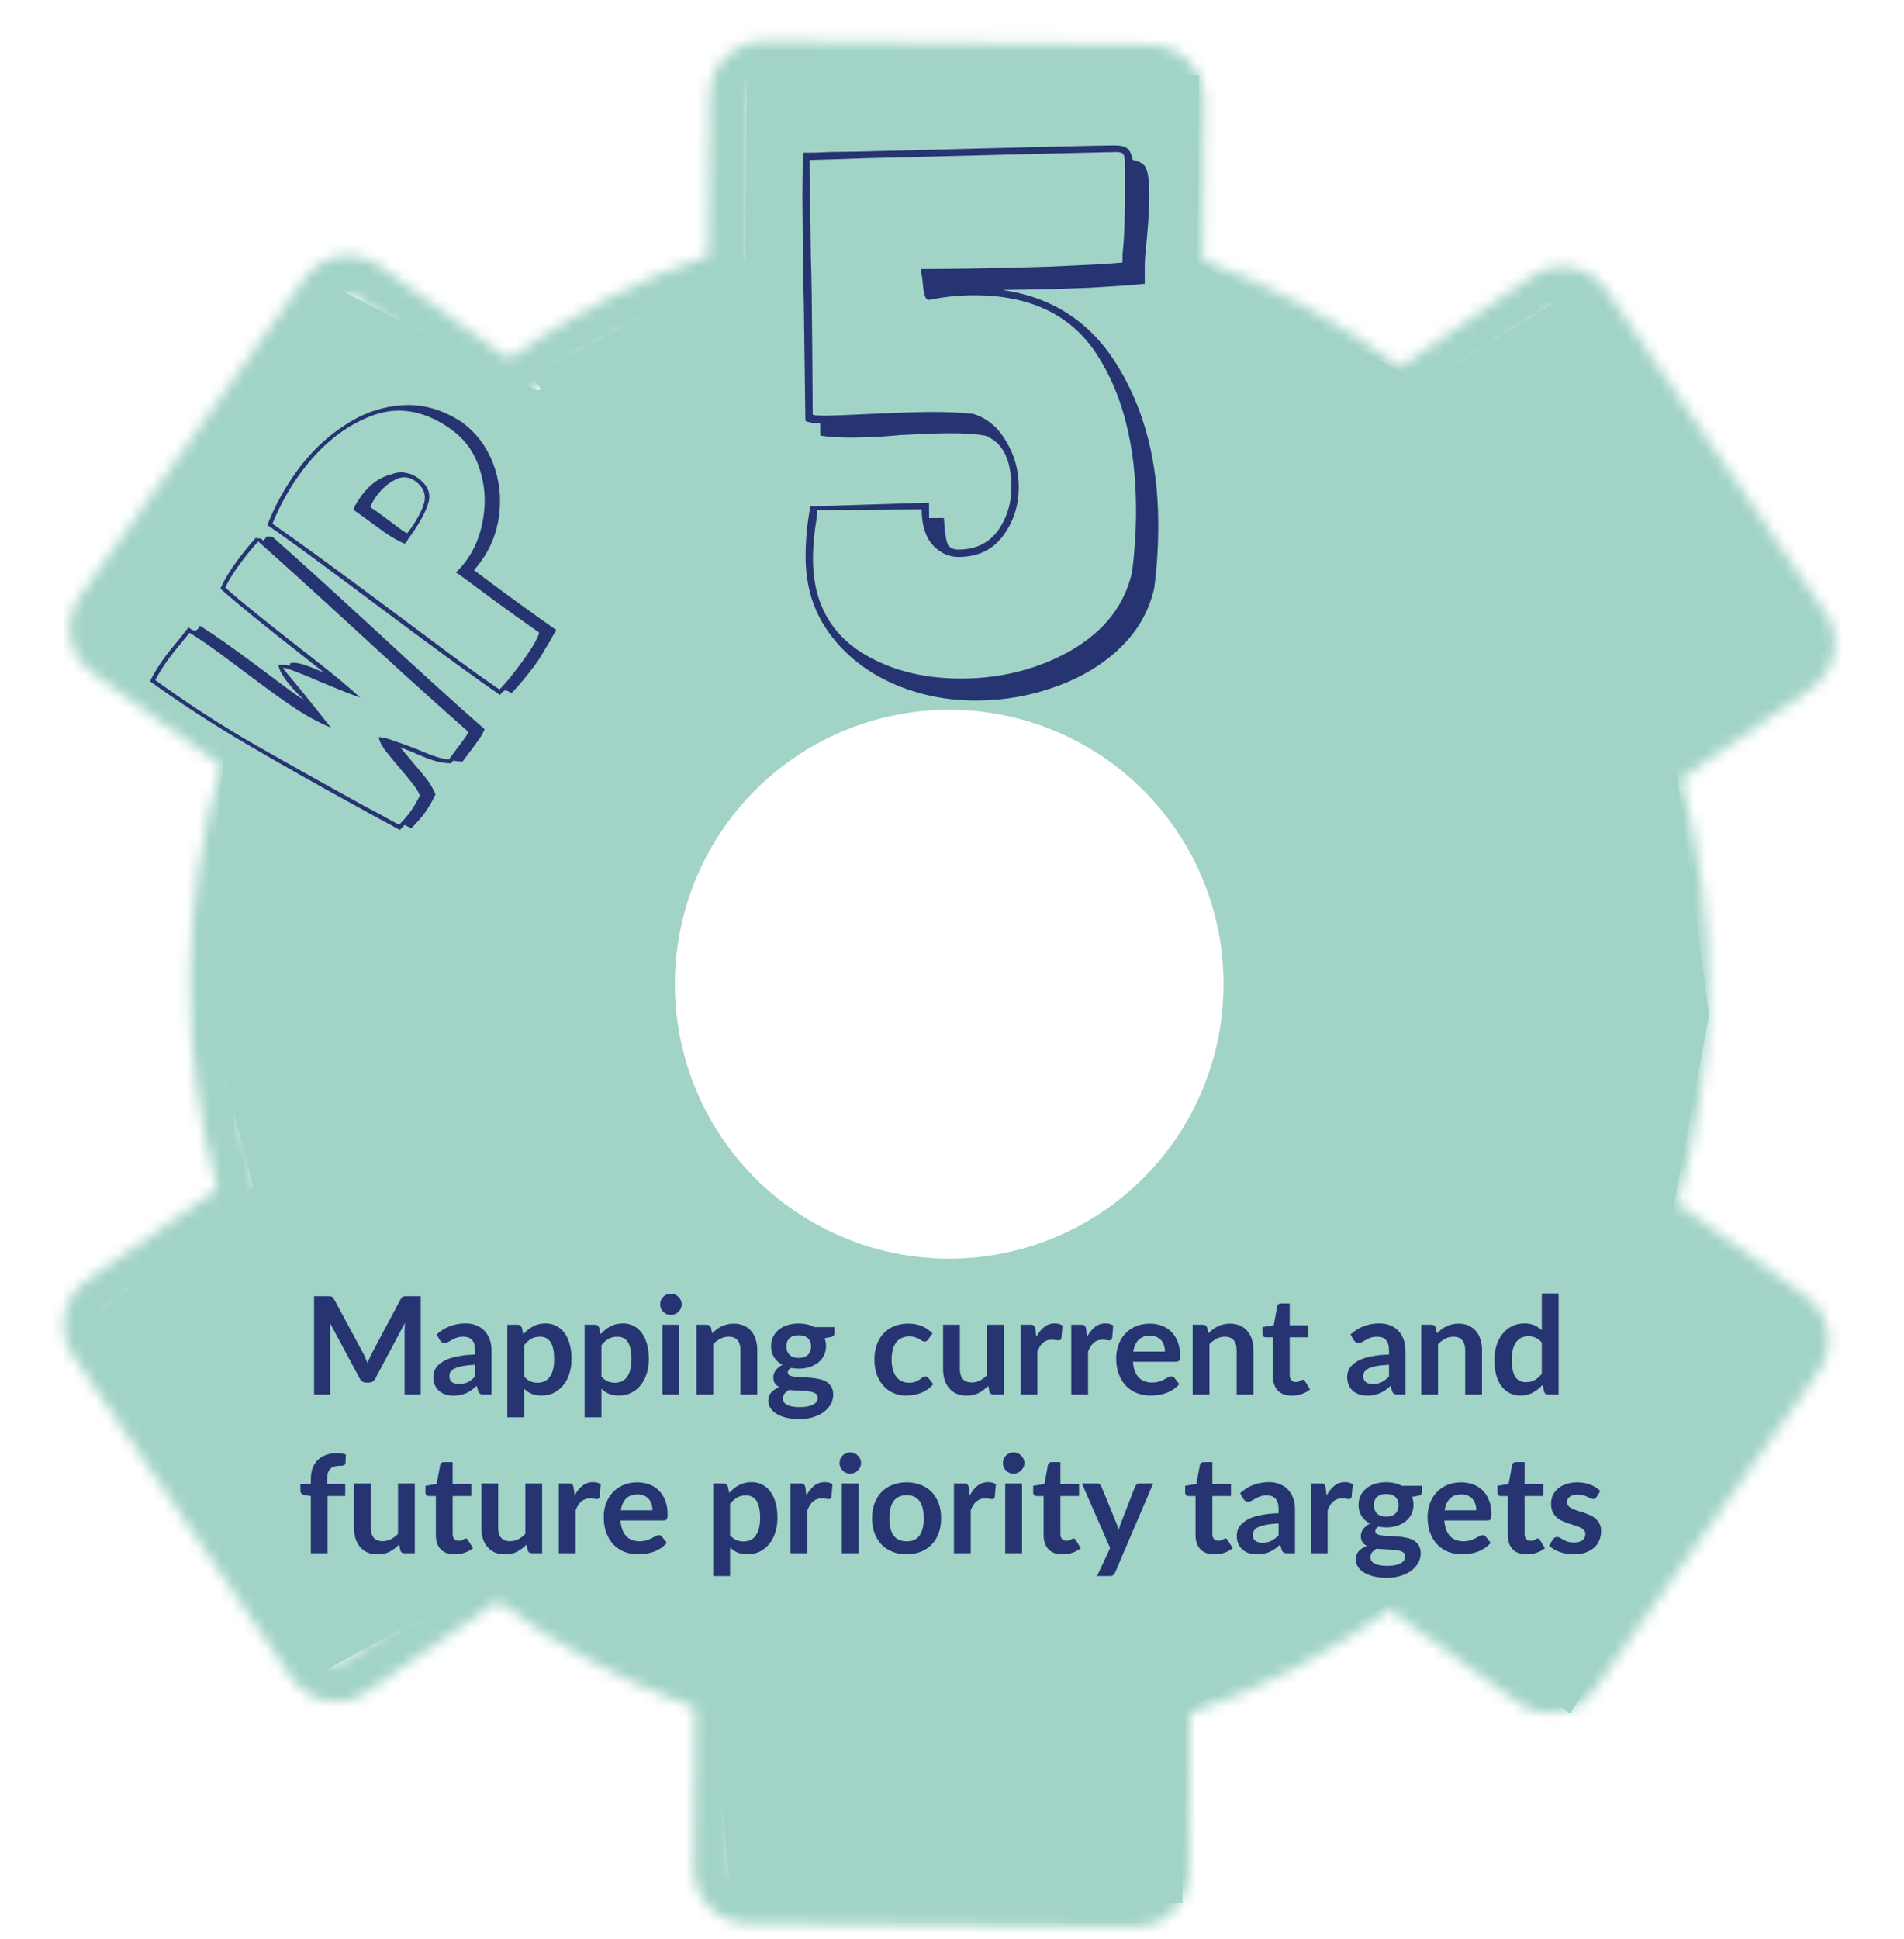
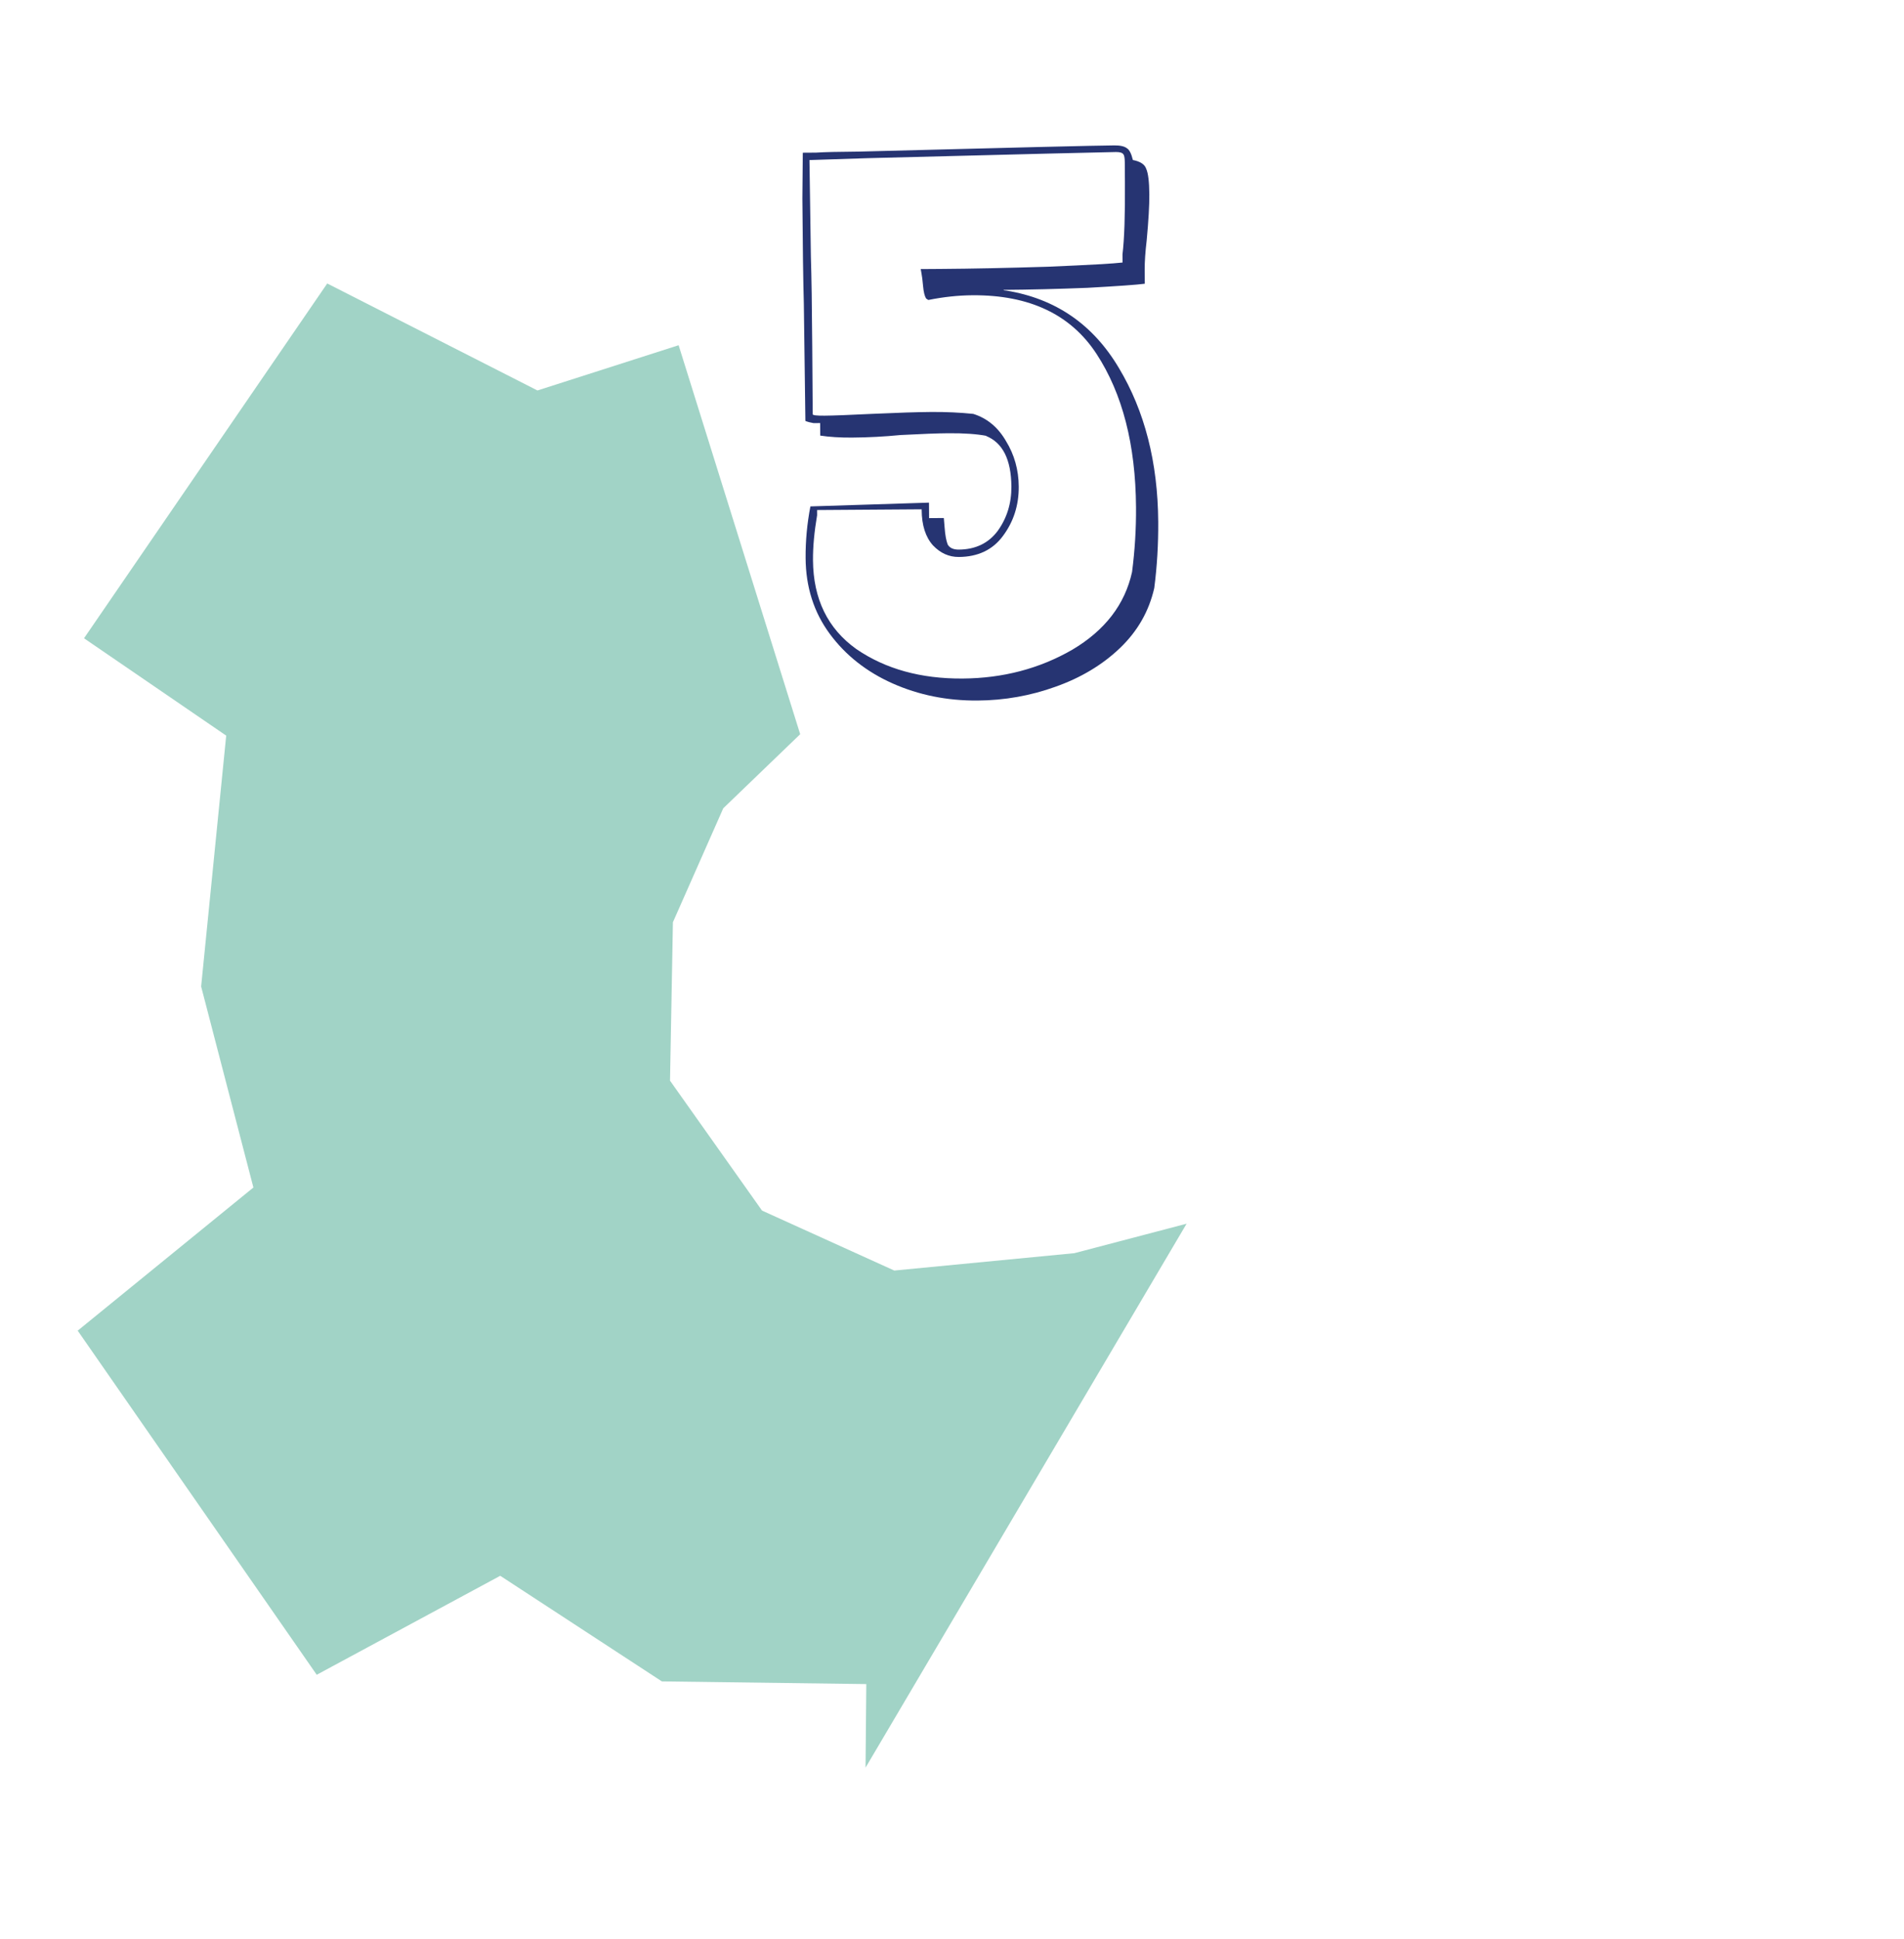
<svg xmlns="http://www.w3.org/2000/svg" width="168" height="171" viewBox="0 0 168 171" fill="none">
-   <path d="M65.744 22.788L47.026 33.259L69.07 66.448L79.78 60.133L96.056 63.461L106.681 73.04L109.723 93.501L102.28 105.001L90.08 111.522L78.276 111.057L62.739 148.954L64.526 167.49L104.326 167.864L104.481 150.839L124.795 140.383L138.531 151.15L160.66 116.767L147.442 107.601L150.799 89.541L147.81 67.167L161.203 57.179L139.681 25.059L125.766 33.977L105.646 23.152L105.796 6.659L65.894 6.295L65.744 22.788Z" fill="#A1D3C6" />
  <path d="M47.422 34.44L28.873 25.004L7.413 56.297L19.959 64.883L17.747 87.012L22.359 104.741L6.856 117.367L27.946 147.718L44.139 138.988L58.4 148.303L76.438 148.539L76.371 155.91L104.7 107.933L94.795 110.533L78.907 112.065L67.238 106.776L59.119 95.317L59.375 81.343L63.817 71.293L70.605 64.759L59.879 30.45L47.422 34.44Z" fill="#A1D3C6" />
-   <path d="M83.502 114.473C78.03 114.423 72.696 112.752 68.174 109.671C63.652 106.589 60.146 102.236 58.098 97.162C56.05 92.087 55.553 86.52 56.669 81.163C57.786 75.806 60.466 70.9 64.37 67.067C68.274 63.233 73.228 60.643 78.604 59.624C83.981 58.606 89.538 59.205 94.574 61.345C99.61 63.485 103.899 67.07 106.897 71.647C109.896 76.225 111.469 81.588 111.42 87.06C111.353 94.397 108.374 101.408 103.138 106.549C97.903 111.69 90.839 114.54 83.502 114.473ZM83.975 62.6C79.187 62.557 74.494 63.934 70.489 66.557C66.484 69.181 63.346 72.933 61.474 77.34C59.601 81.746 59.078 86.609 59.969 91.314C60.86 96.018 63.126 100.352 66.481 103.769C69.835 107.185 74.128 109.53 78.815 110.507C83.502 111.484 88.374 111.049 92.814 109.257C97.254 107.465 101.063 104.397 103.759 100.44C106.455 96.484 107.918 91.816 107.961 87.028C108.02 80.608 105.526 74.428 101.027 69.847C96.529 65.266 90.395 62.659 83.975 62.6Z" fill="#A1D3C6" />
  <mask id="path-4-inside-1_18_1610" fill="white">
-     <path d="M100.08 169.96L65.913 169.648C64.653 169.628 63.453 169.11 62.574 168.208C61.694 167.306 61.207 166.093 61.219 164.833L61.348 150.654C55.105 148.4 49.235 145.222 43.934 141.227L32.344 149.248C31.831 149.601 31.252 149.849 30.642 149.978C30.033 150.106 29.403 150.113 28.791 149.999C28.178 149.884 27.594 149.649 27.073 149.308C26.551 148.968 26.101 148.527 25.75 148.012L6.435 119.546C5.73 118.5 5.464 117.218 5.696 115.978C5.927 114.738 6.636 113.639 7.671 112.917L19.192 104.895C15.843 92.642 15.961 79.701 19.533 67.511L8.125 59.315C7.104 58.574 6.415 57.462 6.206 56.218C5.997 54.974 6.286 53.697 7.01 52.664L26.876 24.555C27.234 24.043 27.69 23.607 28.218 23.273C28.745 22.939 29.334 22.714 29.95 22.61C30.566 22.506 31.196 22.526 31.805 22.669C32.413 22.811 32.986 23.073 33.492 23.439L44.899 31.671C50.272 27.773 56.199 24.703 62.482 22.563L62.611 8.384C62.623 7.118 63.137 5.909 64.04 5.022C64.943 4.135 66.162 3.644 67.427 3.655L101.559 3.967C102.819 3.987 104.019 4.505 104.899 5.407C105.778 6.309 106.265 7.522 106.254 8.782L106.124 22.961C112.367 25.216 118.237 28.393 123.538 32.388L135.163 24.367C135.675 24.01 136.253 23.758 136.864 23.627C137.475 23.495 138.105 23.487 138.719 23.602C139.333 23.717 139.918 23.953 140.439 24.297C140.961 24.64 141.409 25.084 141.757 25.603L161.072 54.069C161.777 55.115 162.043 56.397 161.812 57.637C161.58 58.877 160.871 59.977 159.836 60.698L148.315 68.721C151.664 80.973 151.546 93.915 147.974 106.104L159.347 114.335C160.368 115.075 161.058 116.188 161.266 117.432C161.475 118.676 161.186 119.952 160.462 120.985L140.631 149.095C140.273 149.607 139.817 150.043 139.289 150.376C138.762 150.71 138.173 150.936 137.557 151.04C136.941 151.144 136.31 151.124 135.702 150.981C135.094 150.839 134.521 150.577 134.015 150.21L122.608 141.979C117.235 145.877 111.308 148.947 105.025 151.087L104.896 165.266C104.875 166.525 104.357 167.726 103.455 168.605C102.553 169.484 101.34 169.972 100.08 169.96ZM44.043 136.939L45.039 137.709C50.631 142.091 56.927 145.493 63.657 147.77L64.829 148.161L64.677 164.83C64.674 165.172 64.805 165.503 65.042 165.75C65.278 165.998 65.603 166.143 65.945 166.156L100.077 166.467C100.42 166.461 100.747 166.322 100.988 166.078C101.229 165.835 101.366 165.507 101.369 165.164L101.52 148.531L102.7 148.161C109.471 146.007 115.827 142.721 121.499 138.441L122.509 137.689L135.977 147.427C136.11 147.523 136.261 147.591 136.421 147.628C136.581 147.665 136.747 147.67 136.909 147.643C137.077 147.612 137.238 147.548 137.382 147.455C137.525 147.361 137.648 147.239 137.744 147.097L157.575 118.988C157.782 118.7 157.866 118.342 157.811 117.992C157.756 117.642 157.566 117.328 157.281 117.117L143.881 107.45L144.238 106.243C148.085 93.954 148.205 80.801 144.583 68.445L144.248 67.266L157.822 57.844C158.11 57.639 158.306 57.328 158.368 56.979C158.429 56.63 158.351 56.271 158.15 55.98L138.904 27.514C138.709 27.236 138.412 27.046 138.078 26.987C137.917 26.955 137.751 26.956 137.59 26.99C137.429 27.025 137.277 27.091 137.143 27.186L123.465 36.676L122.469 35.906C116.875 31.526 110.58 28.124 103.85 25.845L102.678 25.419L102.83 8.751C102.833 8.408 102.703 8.078 102.466 7.83C102.229 7.583 101.905 7.437 101.563 7.425L67.396 7.113C67.053 7.119 66.726 7.259 66.485 7.502C66.244 7.745 66.107 8.073 66.104 8.416L65.952 25.084L64.773 25.454C58.003 27.61 51.647 30.896 45.974 35.174L44.964 35.925L31.461 26.222C31.328 26.125 31.177 26.055 31.017 26.018C30.857 25.981 30.691 25.977 30.529 26.006C30.194 26.059 29.894 26.243 29.694 26.517L9.863 54.661C9.656 54.949 9.571 55.307 9.626 55.657C9.681 56.007 9.872 56.321 10.157 56.532L23.557 66.199L23.2 67.372C19.353 79.66 19.233 92.813 22.855 105.17L23.19 106.384L9.616 115.805C9.327 116.011 9.131 116.321 9.07 116.67C9.008 117.019 9.087 117.378 9.288 117.67L28.603 146.136C28.696 146.28 28.817 146.404 28.959 146.5C29.1 146.597 29.26 146.664 29.428 146.697C29.589 146.727 29.755 146.725 29.916 146.691C30.076 146.657 30.229 146.591 30.364 146.498L44.043 136.939Z" />
-   </mask>
+     </mask>
  <path d="M100.08 169.96L65.913 169.648C64.653 169.628 63.453 169.11 62.574 168.208C61.694 167.306 61.207 166.093 61.219 164.833L61.348 150.654C55.105 148.4 49.235 145.222 43.934 141.227L32.344 149.248C31.831 149.601 31.252 149.849 30.642 149.978C30.033 150.106 29.403 150.113 28.791 149.999C28.178 149.884 27.594 149.649 27.073 149.308C26.551 148.968 26.101 148.527 25.75 148.012L6.435 119.546C5.73 118.5 5.464 117.218 5.696 115.978C5.927 114.738 6.636 113.639 7.671 112.917L19.192 104.895C15.843 92.642 15.961 79.701 19.533 67.511L8.125 59.315C7.104 58.574 6.415 57.462 6.206 56.218C5.997 54.974 6.286 53.697 7.01 52.664L26.876 24.555C27.234 24.043 27.69 23.607 28.218 23.273C28.745 22.939 29.334 22.714 29.95 22.61C30.566 22.506 31.196 22.526 31.805 22.669C32.413 22.811 32.986 23.073 33.492 23.439L44.899 31.671C50.272 27.773 56.199 24.703 62.482 22.563L62.611 8.384C62.623 7.118 63.137 5.909 64.04 5.022C64.943 4.135 66.162 3.644 67.427 3.655L101.559 3.967C102.819 3.987 104.019 4.505 104.899 5.407C105.778 6.309 106.265 7.522 106.254 8.782L106.124 22.961C112.367 25.216 118.237 28.393 123.538 32.388L135.163 24.367C135.675 24.01 136.253 23.758 136.864 23.627C137.475 23.495 138.105 23.487 138.719 23.602C139.333 23.717 139.918 23.953 140.439 24.297C140.961 24.64 141.409 25.084 141.757 25.603L161.072 54.069C161.777 55.115 162.043 56.397 161.812 57.637C161.58 58.877 160.871 59.977 159.836 60.698L148.315 68.721C151.664 80.973 151.546 93.915 147.974 106.104L159.347 114.335C160.368 115.075 161.058 116.188 161.266 117.432C161.475 118.676 161.186 119.952 160.462 120.985L140.631 149.095C140.273 149.607 139.817 150.043 139.289 150.376C138.762 150.71 138.173 150.936 137.557 151.04C136.941 151.144 136.31 151.124 135.702 150.981C135.094 150.839 134.521 150.577 134.015 150.21L122.608 141.979C117.235 145.877 111.308 148.947 105.025 151.087L104.896 165.266C104.875 166.525 104.357 167.726 103.455 168.605C102.553 169.484 101.34 169.972 100.08 169.96ZM44.043 136.939L45.039 137.709C50.631 142.091 56.927 145.493 63.657 147.77L64.829 148.161L64.677 164.83C64.674 165.172 64.805 165.503 65.042 165.75C65.278 165.998 65.603 166.143 65.945 166.156L100.077 166.467C100.42 166.461 100.747 166.322 100.988 166.078C101.229 165.835 101.366 165.507 101.369 165.164L101.52 148.531L102.7 148.161C109.471 146.007 115.827 142.721 121.499 138.441L122.509 137.689L135.977 147.427C136.11 147.523 136.261 147.591 136.421 147.628C136.581 147.665 136.747 147.67 136.909 147.643C137.077 147.612 137.238 147.548 137.382 147.455C137.525 147.361 137.648 147.239 137.744 147.097L157.575 118.988C157.782 118.7 157.866 118.342 157.811 117.992C157.756 117.642 157.566 117.328 157.281 117.117L143.881 107.45L144.238 106.243C148.085 93.954 148.205 80.801 144.583 68.445L144.248 67.266L157.822 57.844C158.11 57.639 158.306 57.328 158.368 56.979C158.429 56.63 158.351 56.271 158.15 55.98L138.904 27.514C138.709 27.236 138.412 27.046 138.078 26.987C137.917 26.955 137.751 26.956 137.59 26.99C137.429 27.025 137.277 27.091 137.143 27.186L123.465 36.676L122.469 35.906C116.875 31.526 110.58 28.124 103.85 25.845L102.678 25.419L102.83 8.751C102.833 8.408 102.703 8.078 102.466 7.83C102.229 7.583 101.905 7.437 101.563 7.425L67.396 7.113C67.053 7.119 66.726 7.259 66.485 7.502C66.244 7.745 66.107 8.073 66.104 8.416L65.952 25.084L64.773 25.454C58.003 27.61 51.647 30.896 45.974 35.174L44.964 35.925L31.461 26.222C31.328 26.125 31.177 26.055 31.017 26.018C30.857 25.981 30.691 25.977 30.529 26.006C30.194 26.059 29.894 26.243 29.694 26.517L9.863 54.661C9.656 54.949 9.571 55.307 9.626 55.657C9.681 56.007 9.872 56.321 10.157 56.532L23.557 66.199L23.2 67.372C19.353 79.66 19.233 92.813 22.855 105.17L23.19 106.384L9.616 115.805C9.327 116.011 9.131 116.321 9.07 116.67C9.008 117.019 9.087 117.378 9.288 117.67L28.603 146.136C28.696 146.28 28.817 146.404 28.959 146.5C29.1 146.597 29.26 146.664 29.428 146.697C29.589 146.727 29.755 146.725 29.916 146.691C30.076 146.657 30.229 146.591 30.364 146.498L44.043 136.939Z" fill="#A1D3C6" stroke="#A1D3C6" stroke-width="4" mask="url(#path-4-inside-1_18_1610)" />
  <g filter="url(#filter0_d_18_1610)">
-     <path d="M24.057 43.366C25.886 44.969 28.78 47.592 32.74 51.234C36.922 55.101 40.261 58.13 42.758 60.322C42.62 60.668 42.408 61.033 42.121 61.418L40.808 63.178C40.688 63.179 40.409 63.151 39.972 63.094L39.8 63.325C39.32 63.327 38.811 63.246 38.273 63.084C37.716 62.908 37.07 62.651 36.334 62.312L35.325 61.919C35.513 62.149 35.701 62.379 35.889 62.609C36.072 62.805 36.238 63.004 36.387 63.205C36.922 63.813 37.348 64.325 37.666 64.742C37.984 65.159 38.237 65.602 38.425 66.072C38.096 66.755 37.766 67.317 37.436 67.76C37.149 68.144 36.766 68.577 36.288 69.059L35.704 68.758C35.661 68.816 35.52 68.965 35.28 69.205L32.374 67.622C28.293 65.387 24.743 63.383 21.724 61.61C18.704 59.837 15.872 57.995 13.227 56.082C13.628 55.303 14.108 54.539 14.668 53.788C14.926 53.442 15.29 52.995 15.759 52.446L16.627 51.342C16.916 51.557 17.117 51.648 17.233 51.614C17.348 51.58 17.441 51.515 17.513 51.419C17.565 51.309 17.606 51.234 17.635 51.196C18.784 51.903 20.426 53.053 22.561 54.645L24.264 55.915L25.303 56.69C25.957 57.178 26.462 57.524 26.818 57.73C25.422 56.39 24.673 55.367 24.57 54.661C24.873 54.617 25.218 54.636 25.607 54.716L25.578 54.515C25.856 54.423 26.238 54.453 26.723 54.605C27.189 54.743 27.816 54.986 28.604 55.335L26.627 53.77C23.299 51.168 20.905 49.219 19.447 47.922C19.796 47.134 20.293 46.307 20.938 45.441C21.483 44.71 22.022 44.048 22.553 43.456L23.05 43.513L23.23 43.692L23.561 43.31L24.057 43.366ZM22.755 43.787C22.224 44.379 21.715 45.002 21.227 45.656C20.61 46.483 20.158 47.209 19.872 47.834L19.901 47.856C20.945 48.784 22.929 50.399 25.854 52.7C26.2 52.958 27.061 53.63 28.437 54.716C29.793 55.787 30.907 56.723 31.778 57.522C31.384 57.408 30.238 56.957 28.34 56.17C26.307 55.283 25.183 54.864 24.967 54.913C24.967 54.913 25.001 54.968 25.068 55.078L26.253 56.5C26.609 56.946 27.038 57.475 27.539 58.088C28.02 58.687 28.577 59.386 29.208 60.186C28.314 59.819 27.357 59.315 26.338 58.674C25.333 58.015 24.176 57.197 22.868 56.221L19.665 53.832C18.511 52.971 17.53 52.3 16.722 51.817L16.22 52.431C15.665 53.094 15.243 53.619 14.957 54.004C14.497 54.619 14.079 55.28 13.702 55.987L13.731 56.008C16.337 57.893 18.982 59.626 21.665 61.207C24.343 62.755 27.91 64.757 32.366 67.212C32.996 67.532 33.945 68.045 35.214 68.752L35.236 68.723C35.623 68.324 35.925 67.98 36.14 67.691C36.441 67.287 36.745 66.78 37.05 66.169C36.939 65.877 36.715 65.515 36.378 65.084C36.041 64.653 35.687 64.224 35.316 63.798C34.757 63.142 34.309 62.598 33.972 62.167C33.65 61.717 33.466 61.341 33.422 61.038L33.444 61.01C33.789 61.028 34.253 61.149 34.834 61.373C35.411 61.563 35.99 61.771 36.571 61.995C37.412 62.352 38.049 62.603 38.481 62.746C38.913 62.888 39.293 62.962 39.619 62.966L41.04 61.061C41.126 60.946 41.221 60.777 41.326 60.556C39.594 59.025 37.691 57.321 35.617 55.445C33.558 53.55 32.162 52.27 31.431 51.605C27.63 48.111 24.754 45.503 22.806 43.78L22.755 43.787ZM40.796 33.267C42.027 34.185 42.93 35.383 43.505 36.86C44.061 38.322 44.241 39.848 44.043 41.437C43.841 42.993 43.288 44.377 42.384 45.589C42.14 45.916 41.951 46.149 41.817 46.289L43.029 47.193C44.876 48.57 46.899 50.034 49.096 51.583C48.953 51.775 48.781 52.066 48.58 52.456C48.499 52.605 48.306 52.924 48 53.415C47.727 53.9 47.441 54.345 47.139 54.749C46.494 55.615 45.821 56.416 45.123 57.152C44.853 56.951 44.661 56.868 44.546 56.902C44.431 56.936 44.287 57.068 44.115 57.299C42.191 55.984 38.873 53.569 34.159 50.054L30.668 47.45C27.435 45.039 25.076 43.325 23.59 42.306C24.277 40.543 25.194 38.892 26.342 37.352C27.533 35.756 28.921 34.456 30.507 33.453C32.089 32.417 33.772 31.846 35.557 31.74C37.342 31.635 39.079 32.136 40.767 33.245L40.796 33.267ZM39.544 33.681C37.226 32.132 34.933 31.814 32.665 32.727C30.378 33.626 28.359 35.249 26.609 37.596C25.59 38.962 24.733 40.493 24.037 42.19C26.249 43.72 29.692 46.228 34.367 49.715L39.446 53.503C41.062 54.708 42.604 55.812 44.071 56.816C44.535 56.355 45.126 55.642 45.843 54.681C46.79 53.411 47.359 52.488 47.549 51.911L47.556 51.782C45.647 50.447 43.855 49.156 42.182 47.908L41.056 47.069C40.691 46.796 40.414 46.605 40.227 46.495C40.543 46.192 40.83 45.867 41.088 45.52C41.891 44.443 42.409 43.167 42.64 41.693C42.886 40.2 42.779 38.758 42.319 37.367C41.873 35.957 41.093 34.836 39.977 34.004L39.544 33.681ZM36.907 38.181C37.753 38.812 38.048 39.541 37.791 40.367C37.548 41.174 37.035 42.123 36.251 43.215L35.806 43.872L35.741 43.958C35.146 43.753 34.299 43.242 33.203 42.424C32.298 41.75 31.637 41.272 31.219 40.99C31.189 40.788 31.433 40.341 31.95 39.648C32.667 38.687 33.539 38.079 34.566 37.827C34.954 37.667 35.359 37.626 35.782 37.701C36.185 37.763 36.56 37.922 36.907 38.181ZM33.246 39.717C32.973 40.083 32.782 40.419 32.673 40.727C32.975 40.922 33.396 41.221 33.935 41.623L34.772 42.247L35.263 42.613C35.551 42.828 35.777 42.967 35.94 43.029L36.048 42.885C36.737 41.961 37.191 41.132 37.409 40.397C37.623 39.628 37.374 38.979 36.662 38.448C36.105 38.032 35.514 37.98 34.891 38.294C34.268 38.608 33.719 39.082 33.246 39.717Z" fill="#263472" />
-   </g>
+     </g>
  <g filter="url(#filter1_d_18_1610)">
    <path d="M81.979 41.699L83.279 41.69L83.349 42.534C83.397 43.184 83.487 43.682 83.62 44.028C83.795 44.33 84.121 44.479 84.598 44.476C86.071 44.466 87.216 43.916 88.032 42.827C88.847 41.695 89.25 40.392 89.24 38.918C89.223 36.535 88.476 35.045 86.998 34.449L87.063 34.448C86.195 34.281 85.068 34.202 83.682 34.212C82.772 34.218 81.364 34.271 79.458 34.371C78.029 34.511 76.599 34.586 75.169 34.596C74.129 34.603 73.197 34.545 72.373 34.42L72.365 33.315C72.235 33.316 72.04 33.318 71.78 33.319C71.52 33.278 71.281 33.215 71.064 33.13L70.927 22.795C70.87 20.802 70.827 17.704 70.798 13.501L70.835 9.47C70.921 9.47 71.311 9.467 72.005 9.462C72.698 9.414 73.954 9.384 75.774 9.371C89.292 9.017 96.809 8.835 98.326 8.825C98.846 8.821 99.215 8.905 99.433 9.077C99.65 9.205 99.826 9.551 99.96 10.113C100.611 10.239 101.002 10.496 101.135 10.885C101.311 11.274 101.403 12.032 101.411 13.158C101.418 14.112 101.34 15.456 101.179 17.19C101.056 18.231 100.997 19.098 101.002 19.791L101.011 21.026C100.318 21.118 98.629 21.238 95.943 21.387C93.3 21.491 90.831 21.552 88.534 21.568C88.578 21.611 88.665 21.632 88.794 21.631C93.133 22.338 96.442 24.611 98.722 28.452C101.002 32.25 102.16 36.77 102.196 42.014C102.21 44.007 102.094 45.958 101.847 47.866C101.384 49.906 100.378 51.668 98.829 53.152C97.279 54.636 95.38 55.776 93.132 56.572C90.928 57.367 88.634 57.773 86.25 57.79C83.564 57.808 81.069 57.306 78.765 56.282C76.461 55.258 74.609 53.797 73.209 51.9C71.809 50.003 71.1 47.776 71.083 45.22C71.072 43.703 71.213 42.185 71.506 40.667L81.969 40.334L81.979 41.699ZM72.097 41.443C71.847 42.918 71.726 44.24 71.734 45.41C71.758 48.833 73.033 51.446 75.559 53.249C78.128 55.008 81.254 55.874 84.937 55.849C88.49 55.824 91.713 54.978 94.605 53.312C97.496 51.601 99.257 49.314 99.887 46.45C100.134 44.541 100.251 42.634 100.237 40.727C100.199 35.224 99.041 30.725 96.763 27.231C94.486 23.737 90.834 22.007 85.807 22.042C84.551 22.051 83.251 22.19 81.91 22.459L81.714 22.33C81.583 22.114 81.493 21.747 81.447 21.227C81.4 20.707 81.354 20.339 81.309 20.123L81.241 19.733L82.996 19.721C85.726 19.702 88.889 19.637 92.485 19.525C96.124 19.37 98.311 19.247 99.047 19.155L99.043 18.44C99.207 17.095 99.278 14.972 99.258 12.068L99.246 10.313C99.243 9.923 99.198 9.685 99.111 9.599C99.024 9.47 98.806 9.406 98.46 9.409C97.766 9.414 90.466 9.594 76.558 9.951L71.489 10.116L71.424 10.116L71.548 18.631C71.604 20.364 71.644 23.007 71.668 26.56L71.71 32.54C71.71 32.627 72.057 32.668 72.751 32.663C73.487 32.658 74.895 32.605 76.975 32.503C79.227 32.401 80.96 32.346 82.174 32.337C83.474 32.328 84.709 32.385 85.88 32.507C87.096 32.888 88.055 33.683 88.757 34.892C89.502 36.1 89.879 37.441 89.889 38.914C89.901 40.561 89.434 42.016 88.49 43.279C87.588 44.498 86.292 45.114 84.603 45.126C83.736 45.132 82.975 44.79 82.32 44.102C81.665 43.37 81.333 42.332 81.324 40.988L81.323 40.923L72.093 40.987L72.097 41.443Z" fill="#263472" />
  </g>
-   <path d="M37.122 114.324V123H35.7V117.396C35.7 117.172 35.712 116.93 35.736 116.67L33.114 121.596C32.99 121.832 32.8 121.95 32.544 121.95H32.316C32.06 121.95 31.87 121.832 31.746 121.596L29.094 116.652C29.106 116.784 29.116 116.914 29.124 117.042C29.132 117.17 29.136 117.288 29.136 117.396V123H27.714V114.324H28.932C29.004 114.324 29.066 114.326 29.118 114.33C29.17 114.334 29.216 114.344 29.256 114.36C29.3 114.376 29.338 114.402 29.37 114.438C29.406 114.474 29.44 114.522 29.472 114.582L32.07 119.4C32.138 119.528 32.2 119.66 32.256 119.796C32.316 119.932 32.374 120.072 32.43 120.216C32.486 120.068 32.544 119.926 32.604 119.79C32.664 119.65 32.728 119.516 32.796 119.388L35.358 114.582C35.39 114.522 35.424 114.474 35.46 114.438C35.496 114.402 35.534 114.376 35.574 114.36C35.618 114.344 35.666 114.334 35.718 114.33C35.77 114.326 35.832 114.324 35.904 114.324H37.122ZM41.923 120.372C41.495 120.392 41.136 120.43 40.843 120.486C40.551 120.538 40.318 120.606 40.142 120.69C39.965 120.774 39.84 120.872 39.764 120.984C39.688 121.096 39.65 121.218 39.65 121.35C39.65 121.61 39.725 121.796 39.877 121.908C40.033 122.02 40.236 122.076 40.483 122.076C40.788 122.076 41.05 122.022 41.27 121.914C41.493 121.802 41.712 121.634 41.923 121.41V120.372ZM38.528 117.702C39.236 117.054 40.087 116.73 41.084 116.73C41.444 116.73 41.766 116.79 42.05 116.91C42.334 117.026 42.574 117.19 42.77 117.402C42.965 117.61 43.114 117.86 43.214 118.152C43.318 118.444 43.37 118.764 43.37 119.112V123H42.697C42.557 123 42.45 122.98 42.373 122.94C42.297 122.896 42.237 122.81 42.194 122.682L42.062 122.238C41.906 122.378 41.754 122.502 41.605 122.61C41.458 122.714 41.303 122.802 41.144 122.874C40.983 122.946 40.812 123 40.627 123.036C40.447 123.076 40.248 123.096 40.028 123.096C39.767 123.096 39.528 123.062 39.307 122.994C39.087 122.922 38.898 122.816 38.737 122.676C38.578 122.536 38.453 122.362 38.365 122.154C38.278 121.946 38.233 121.704 38.233 121.428C38.233 121.272 38.26 121.118 38.312 120.966C38.364 120.81 38.447 120.662 38.563 120.522C38.684 120.382 38.837 120.25 39.026 120.126C39.214 120.002 39.444 119.894 39.715 119.802C39.992 119.71 40.312 119.636 40.675 119.58C41.039 119.52 41.456 119.484 41.923 119.472V119.112C41.923 118.7 41.836 118.396 41.66 118.2C41.483 118 41.23 117.9 40.898 117.9C40.657 117.9 40.458 117.928 40.297 117.984C40.142 118.04 40.004 118.104 39.883 118.176C39.764 118.244 39.654 118.306 39.553 118.362C39.458 118.418 39.349 118.446 39.23 118.446C39.126 118.446 39.038 118.42 38.965 118.368C38.894 118.312 38.836 118.248 38.791 118.176L38.528 117.702ZM46.247 121.404C46.415 121.608 46.597 121.752 46.793 121.836C46.993 121.92 47.209 121.962 47.441 121.962C47.665 121.962 47.867 121.92 48.047 121.836C48.227 121.752 48.379 121.624 48.503 121.452C48.631 121.28 48.729 121.064 48.797 120.804C48.865 120.54 48.899 120.23 48.899 119.874C48.899 119.514 48.869 119.21 48.809 118.962C48.753 118.71 48.671 118.506 48.563 118.35C48.455 118.194 48.323 118.08 48.167 118.008C48.015 117.936 47.841 117.9 47.645 117.9C47.337 117.9 47.075 117.966 46.859 118.098C46.643 118.226 46.439 118.408 46.247 118.644V121.404ZM46.169 117.684C46.421 117.4 46.707 117.17 47.027 116.994C47.347 116.818 47.723 116.73 48.155 116.73C48.491 116.73 48.797 116.8 49.073 116.94C49.353 117.08 49.593 117.284 49.793 117.552C49.997 117.816 50.153 118.144 50.261 118.536C50.373 118.924 50.429 119.37 50.429 119.874C50.429 120.334 50.367 120.76 50.243 121.152C50.119 121.544 49.941 121.884 49.709 122.172C49.481 122.46 49.203 122.686 48.875 122.85C48.551 123.01 48.187 123.09 47.783 123.09C47.439 123.09 47.145 123.038 46.901 122.934C46.657 122.826 46.439 122.678 46.247 122.49V125.01H44.765V116.844H45.671C45.863 116.844 45.989 116.934 46.049 117.114L46.169 117.684ZM53.068 121.404C53.236 121.608 53.417 121.752 53.614 121.836C53.813 121.92 54.029 121.962 54.261 121.962C54.486 121.962 54.688 121.92 54.867 121.836C55.047 121.752 55.2 121.624 55.324 121.452C55.452 121.28 55.55 121.064 55.617 120.804C55.685 120.54 55.719 120.23 55.719 119.874C55.719 119.514 55.69 119.21 55.63 118.962C55.574 118.71 55.492 118.506 55.383 118.35C55.276 118.194 55.144 118.08 54.987 118.008C54.836 117.936 54.661 117.9 54.465 117.9C54.157 117.9 53.895 117.966 53.679 118.098C53.464 118.226 53.26 118.408 53.068 118.644V121.404ZM52.989 117.684C53.242 117.4 53.528 117.17 53.847 116.994C54.167 116.818 54.544 116.73 54.975 116.73C55.312 116.73 55.617 116.8 55.894 116.94C56.173 117.08 56.413 117.284 56.614 117.552C56.818 117.816 56.974 118.144 57.081 118.536C57.194 118.924 57.249 119.37 57.249 119.874C57.249 120.334 57.188 120.76 57.063 121.152C56.94 121.544 56.761 121.884 56.529 122.172C56.301 122.46 56.023 122.686 55.696 122.85C55.371 123.01 55.008 123.09 54.603 123.09C54.26 123.09 53.965 123.038 53.721 122.934C53.477 122.826 53.26 122.678 53.068 122.49V125.01H51.586V116.844H52.492C52.684 116.844 52.809 116.934 52.87 117.114L52.989 117.684ZM59.942 116.844V123H58.454V116.844H59.942ZM60.146 115.05C60.146 115.178 60.12 115.298 60.068 115.41C60.016 115.522 59.946 115.62 59.858 115.704C59.774 115.788 59.674 115.856 59.558 115.908C59.442 115.956 59.318 115.98 59.186 115.98C59.058 115.98 58.936 115.956 58.82 115.908C58.708 115.856 58.61 115.788 58.526 115.704C58.442 115.62 58.374 115.522 58.322 115.41C58.274 115.298 58.25 115.178 58.25 115.05C58.25 114.918 58.274 114.794 58.322 114.678C58.374 114.562 58.442 114.462 58.526 114.378C58.61 114.294 58.708 114.228 58.82 114.18C58.936 114.128 59.058 114.102 59.186 114.102C59.318 114.102 59.442 114.128 59.558 114.18C59.674 114.228 59.774 114.294 59.858 114.378C59.946 114.462 60.016 114.562 60.068 114.678C60.12 114.794 60.146 114.918 60.146 115.05ZM62.839 117.6C62.963 117.476 63.093 117.362 63.229 117.258C63.369 117.15 63.515 117.06 63.667 116.988C63.823 116.912 63.989 116.854 64.165 116.814C64.341 116.77 64.533 116.748 64.741 116.748C65.077 116.748 65.375 116.806 65.635 116.922C65.895 117.034 66.111 117.194 66.283 117.402C66.459 117.606 66.591 117.852 66.679 118.14C66.771 118.424 66.817 118.738 66.817 119.082V123H65.335V119.082C65.335 118.706 65.249 118.416 65.077 118.212C64.905 118.004 64.643 117.9 64.291 117.9C64.035 117.9 63.795 117.958 63.571 118.074C63.347 118.19 63.135 118.348 62.935 118.548V123H61.453V116.844H62.359C62.551 116.844 62.677 116.934 62.737 117.114L62.839 117.6ZM70.476 119.772C70.66 119.772 70.82 119.748 70.956 119.7C71.092 119.648 71.204 119.578 71.292 119.49C71.384 119.402 71.452 119.296 71.496 119.172C71.544 119.048 71.568 118.912 71.568 118.764C71.568 118.46 71.476 118.22 71.292 118.044C71.112 117.864 70.84 117.774 70.476 117.774C70.112 117.774 69.838 117.864 69.654 118.044C69.474 118.22 69.384 118.46 69.384 118.764C69.384 118.908 69.406 119.042 69.45 119.166C69.498 119.29 69.566 119.398 69.654 119.49C69.746 119.578 69.86 119.648 69.996 119.7C70.136 119.748 70.296 119.772 70.476 119.772ZM72.15 123.276C72.15 123.156 72.114 123.058 72.042 122.982C71.97 122.906 71.872 122.848 71.748 122.808C71.624 122.764 71.478 122.732 71.31 122.712C71.146 122.692 70.97 122.678 70.782 122.67C70.598 122.658 70.406 122.648 70.206 122.64C70.01 122.632 69.818 122.616 69.63 122.592C69.466 122.684 69.332 122.792 69.228 122.916C69.128 123.04 69.078 123.184 69.078 123.348C69.078 123.456 69.104 123.556 69.156 123.648C69.212 123.744 69.298 123.826 69.414 123.894C69.534 123.962 69.688 124.014 69.876 124.05C70.064 124.09 70.294 124.11 70.566 124.11C70.842 124.11 71.08 124.088 71.28 124.044C71.48 124.004 71.644 123.946 71.772 123.87C71.904 123.798 72 123.71 72.06 123.606C72.12 123.506 72.15 123.396 72.15 123.276ZM73.626 117.054V117.606C73.626 117.782 73.52 117.89 73.308 117.93L72.756 118.032C72.84 118.244 72.882 118.476 72.882 118.728C72.882 119.032 72.82 119.308 72.696 119.556C72.576 119.8 72.408 120.008 72.192 120.18C71.976 120.352 71.72 120.486 71.424 120.582C71.132 120.674 70.816 120.72 70.476 120.72C70.356 120.72 70.24 120.714 70.128 120.702C70.016 120.69 69.906 120.674 69.798 120.654C69.606 120.77 69.51 120.9 69.51 121.044C69.51 121.168 69.566 121.26 69.678 121.32C69.794 121.376 69.946 121.416 70.134 121.44C70.322 121.464 70.536 121.48 70.776 121.488C71.016 121.492 71.262 121.504 71.514 121.524C71.766 121.544 72.012 121.58 72.252 121.632C72.492 121.68 72.706 121.758 72.894 121.866C73.082 121.974 73.232 122.122 73.344 122.31C73.46 122.494 73.518 122.732 73.518 123.024C73.518 123.296 73.45 123.56 73.314 123.816C73.182 124.072 72.988 124.3 72.732 124.5C72.48 124.7 72.168 124.86 71.796 124.98C71.428 125.104 71.008 125.166 70.536 125.166C70.072 125.166 69.668 125.12 69.324 125.028C68.98 124.94 68.694 124.82 68.466 124.668C68.238 124.52 68.068 124.348 67.956 124.152C67.844 123.956 67.788 123.752 67.788 123.54C67.788 123.252 67.874 123.012 68.046 122.82C68.222 122.624 68.462 122.468 68.766 122.352C68.602 122.268 68.472 122.156 68.376 122.016C68.28 121.876 68.232 121.692 68.232 121.464C68.232 121.372 68.248 121.278 68.28 121.182C68.316 121.082 68.366 120.984 68.43 120.888C68.498 120.792 68.582 120.702 68.682 120.618C68.782 120.53 68.9 120.452 69.036 120.384C68.724 120.216 68.478 119.992 68.298 119.712C68.122 119.432 68.034 119.104 68.034 118.728C68.034 118.424 68.094 118.15 68.214 117.906C68.338 117.658 68.508 117.448 68.724 117.276C68.944 117.1 69.202 116.966 69.498 116.874C69.798 116.782 70.124 116.736 70.476 116.736C70.74 116.736 70.988 116.764 71.22 116.82C71.452 116.872 71.664 116.95 71.856 117.054H73.626ZM81.894 118.146C81.85 118.202 81.806 118.246 81.762 118.278C81.722 118.31 81.662 118.326 81.582 118.326C81.506 118.326 81.432 118.304 81.36 118.26C81.288 118.212 81.202 118.16 81.102 118.104C81.002 118.044 80.882 117.992 80.742 117.948C80.606 117.9 80.436 117.876 80.232 117.876C79.972 117.876 79.744 117.924 79.548 118.02C79.352 118.112 79.188 118.246 79.056 118.422C78.928 118.598 78.832 118.812 78.768 119.064C78.704 119.312 78.672 119.594 78.672 119.91C78.672 120.238 78.706 120.53 78.774 120.786C78.846 121.042 78.948 121.258 79.08 121.434C79.212 121.606 79.372 121.738 79.56 121.83C79.748 121.918 79.96 121.962 80.196 121.962C80.432 121.962 80.622 121.934 80.766 121.878C80.914 121.818 81.038 121.754 81.138 121.686C81.238 121.614 81.324 121.55 81.396 121.494C81.472 121.434 81.556 121.404 81.648 121.404C81.768 121.404 81.858 121.45 81.918 121.542L82.344 122.082C82.18 122.274 82.002 122.436 81.81 122.568C81.618 122.696 81.418 122.8 81.21 122.88C81.006 122.956 80.794 123.01 80.574 123.042C80.358 123.074 80.142 123.09 79.926 123.09C79.546 123.09 79.188 123.02 78.852 122.88C78.516 122.736 78.222 122.528 77.97 122.256C77.718 121.984 77.518 121.652 77.37 121.26C77.226 120.864 77.154 120.414 77.154 119.91C77.154 119.458 77.218 119.04 77.346 118.656C77.478 118.268 77.67 117.934 77.922 117.654C78.174 117.37 78.486 117.148 78.858 116.988C79.23 116.828 79.658 116.748 80.142 116.748C80.602 116.748 81.004 116.822 81.348 116.97C81.696 117.118 82.008 117.33 82.284 117.606L81.894 118.146ZM88.577 116.844V123H87.671C87.475 123 87.351 122.91 87.299 122.73L87.197 122.238C86.945 122.494 86.667 122.702 86.363 122.862C86.059 123.018 85.701 123.096 85.289 123.096C84.953 123.096 84.655 123.04 84.395 122.928C84.139 122.812 83.923 122.65 83.747 122.442C83.571 122.234 83.437 121.988 83.345 121.704C83.257 121.416 83.213 121.1 83.213 120.756V116.844H84.695V120.756C84.695 121.132 84.781 121.424 84.953 121.632C85.129 121.836 85.391 121.938 85.739 121.938C85.995 121.938 86.235 121.882 86.459 121.77C86.683 121.654 86.895 121.496 87.095 121.296V116.844H88.577ZM91.445 117.912C91.636 117.544 91.865 117.256 92.129 117.048C92.392 116.836 92.704 116.73 93.064 116.73C93.349 116.73 93.576 116.792 93.749 116.916L93.653 118.026C93.632 118.098 93.603 118.15 93.562 118.182C93.526 118.21 93.477 118.224 93.412 118.224C93.353 118.224 93.263 118.214 93.142 118.194C93.026 118.174 92.912 118.164 92.8 118.164C92.636 118.164 92.49 118.188 92.362 118.236C92.234 118.284 92.118 118.354 92.014 118.446C91.915 118.534 91.825 118.642 91.745 118.77C91.668 118.898 91.597 119.044 91.528 119.208V123H90.046V116.844H90.916C91.069 116.844 91.174 116.872 91.234 116.928C91.294 116.98 91.335 117.076 91.355 117.216L91.445 117.912ZM95.921 117.912C96.113 117.544 96.341 117.256 96.605 117.048C96.869 116.836 97.181 116.73 97.541 116.73C97.825 116.73 98.053 116.792 98.225 116.916L98.129 118.026C98.109 118.098 98.079 118.15 98.039 118.182C98.003 118.21 97.953 118.224 97.889 118.224C97.829 118.224 97.739 118.214 97.619 118.194C97.503 118.174 97.389 118.164 97.277 118.164C97.113 118.164 96.967 118.188 96.839 118.236C96.711 118.284 96.595 118.354 96.491 118.446C96.391 118.534 96.301 118.642 96.221 118.77C96.145 118.898 96.073 119.044 96.005 119.208V123H94.523V116.844H95.393C95.545 116.844 95.651 116.872 95.711 116.928C95.771 116.98 95.811 117.076 95.831 117.216L95.921 117.912ZM102.79 119.214C102.79 119.022 102.762 118.842 102.706 118.674C102.654 118.502 102.574 118.352 102.466 118.224C102.358 118.096 102.22 117.996 102.052 117.924C101.888 117.848 101.696 117.81 101.476 117.81C101.048 117.81 100.71 117.932 100.462 118.176C100.218 118.42 100.062 118.766 99.994 119.214H102.79ZM99.964 120.108C99.988 120.424 100.044 120.698 100.132 120.93C100.22 121.158 100.336 121.348 100.48 121.5C100.624 121.648 100.794 121.76 100.99 121.836C101.19 121.908 101.41 121.944 101.65 121.944C101.89 121.944 102.096 121.916 102.268 121.86C102.444 121.804 102.596 121.742 102.724 121.674C102.856 121.606 102.97 121.544 103.066 121.488C103.166 121.432 103.262 121.404 103.354 121.404C103.478 121.404 103.57 121.45 103.63 121.542L104.056 122.082C103.892 122.274 103.708 122.436 103.504 122.568C103.3 122.696 103.086 122.8 102.862 122.88C102.642 122.956 102.416 123.01 102.184 123.042C101.956 123.074 101.734 123.09 101.518 123.09C101.09 123.09 100.692 123.02 100.324 122.88C99.956 122.736 99.636 122.526 99.364 122.25C99.092 121.97 98.878 121.626 98.722 121.218C98.566 120.806 98.488 120.33 98.488 119.79C98.488 119.37 98.556 118.976 98.692 118.608C98.828 118.236 99.022 117.914 99.274 117.642C99.53 117.366 99.84 117.148 100.204 116.988C100.572 116.828 100.986 116.748 101.446 116.748C101.834 116.748 102.192 116.81 102.52 116.934C102.848 117.058 103.13 117.24 103.366 117.48C103.602 117.716 103.786 118.008 103.918 118.356C104.054 118.7 104.122 119.094 104.122 119.538C104.122 119.762 104.098 119.914 104.05 119.994C104.002 120.07 103.91 120.108 103.774 120.108H99.964ZM106.62 117.6C106.744 117.476 106.874 117.362 107.01 117.258C107.15 117.15 107.296 117.06 107.448 116.988C107.604 116.912 107.77 116.854 107.946 116.814C108.122 116.77 108.314 116.748 108.522 116.748C108.858 116.748 109.156 116.806 109.416 116.922C109.676 117.034 109.892 117.194 110.064 117.402C110.24 117.606 110.372 117.852 110.46 118.14C110.552 118.424 110.598 118.738 110.598 119.082V123H109.116V119.082C109.116 118.706 109.03 118.416 108.858 118.212C108.686 118.004 108.424 117.9 108.072 117.9C107.816 117.9 107.576 117.958 107.352 118.074C107.128 118.19 106.916 118.348 106.716 118.548V123H105.234V116.844H106.14C106.332 116.844 106.458 116.934 106.518 117.114L106.62 117.6ZM113.977 123.096C113.441 123.096 113.029 122.946 112.741 122.646C112.457 122.342 112.315 121.924 112.315 121.392V117.954H111.685C111.605 117.954 111.537 117.928 111.481 117.876C111.425 117.824 111.397 117.746 111.397 117.642V117.054L112.387 116.892L112.699 115.212C112.719 115.132 112.757 115.07 112.813 115.026C112.869 114.982 112.941 114.96 113.029 114.96H113.797V116.898H115.441V117.954H113.797V121.29C113.797 121.482 113.843 121.632 113.935 121.74C114.031 121.848 114.161 121.902 114.325 121.902C114.417 121.902 114.493 121.892 114.553 121.872C114.617 121.848 114.671 121.824 114.715 121.8C114.763 121.776 114.805 121.754 114.841 121.734C114.877 121.71 114.913 121.698 114.949 121.698C114.993 121.698 115.029 121.71 115.057 121.734C115.085 121.754 115.115 121.786 115.147 121.83L115.591 122.55C115.375 122.73 115.127 122.866 114.847 122.958C114.567 123.05 114.277 123.096 113.977 123.096ZM122.56 120.372C122.132 120.392 121.772 120.43 121.48 120.486C121.188 120.538 120.954 120.606 120.778 120.69C120.602 120.774 120.476 120.872 120.4 120.984C120.324 121.096 120.286 121.218 120.286 121.35C120.286 121.61 120.362 121.796 120.514 121.908C120.67 122.02 120.872 122.076 121.12 122.076C121.424 122.076 121.686 122.022 121.906 121.914C122.13 121.802 122.348 121.634 122.56 121.41V120.372ZM119.164 117.702C119.872 117.054 120.724 116.73 121.72 116.73C122.08 116.73 122.402 116.79 122.686 116.91C122.97 117.026 123.21 117.19 123.406 117.402C123.602 117.61 123.75 117.86 123.85 118.152C123.954 118.444 124.006 118.764 124.006 119.112V123H123.334C123.194 123 123.086 122.98 123.01 122.94C122.934 122.896 122.874 122.81 122.83 122.682L122.698 122.238C122.542 122.378 122.39 122.502 122.242 122.61C122.094 122.714 121.94 122.802 121.78 122.874C121.62 122.946 121.448 123 121.264 123.036C121.084 123.076 120.884 123.096 120.664 123.096C120.404 123.096 120.164 123.062 119.944 122.994C119.724 122.922 119.534 122.816 119.374 122.676C119.214 122.536 119.09 122.362 119.002 122.154C118.914 121.946 118.87 121.704 118.87 121.428C118.87 121.272 118.896 121.118 118.948 120.966C119 120.81 119.084 120.662 119.2 120.522C119.32 120.382 119.474 120.25 119.662 120.126C119.85 120.002 120.08 119.894 120.352 119.802C120.628 119.71 120.948 119.636 121.312 119.58C121.676 119.52 122.092 119.484 122.56 119.472V119.112C122.56 118.7 122.472 118.396 122.296 118.2C122.12 118 121.866 117.9 121.534 117.9C121.294 117.9 121.094 117.928 120.934 117.984C120.778 118.04 120.64 118.104 120.52 118.176C120.4 118.244 120.29 118.306 120.19 118.362C120.094 118.418 119.986 118.446 119.866 118.446C119.762 118.446 119.674 118.42 119.602 118.368C119.53 118.312 119.472 118.248 119.428 118.176L119.164 117.702ZM126.788 117.6C126.912 117.476 127.042 117.362 127.178 117.258C127.318 117.15 127.464 117.06 127.616 116.988C127.772 116.912 127.938 116.854 128.114 116.814C128.29 116.77 128.482 116.748 128.69 116.748C129.026 116.748 129.324 116.806 129.584 116.922C129.844 117.034 130.06 117.194 130.232 117.402C130.408 117.606 130.54 117.852 130.628 118.14C130.72 118.424 130.766 118.738 130.766 119.082V123H129.284V119.082C129.284 118.706 129.198 118.416 129.026 118.212C128.854 118.004 128.592 117.9 128.24 117.9C127.984 117.9 127.744 117.958 127.52 118.074C127.296 118.19 127.084 118.348 126.884 118.548V123H125.402V116.844H126.308C126.5 116.844 126.626 116.934 126.686 117.114L126.788 117.6ZM136.039 118.416C135.871 118.212 135.687 118.068 135.487 117.984C135.291 117.9 135.079 117.858 134.851 117.858C134.627 117.858 134.425 117.9 134.245 117.984C134.065 118.068 133.911 118.196 133.783 118.368C133.655 118.536 133.557 118.752 133.489 119.016C133.421 119.276 133.387 119.584 133.387 119.94C133.387 120.3 133.415 120.606 133.471 120.858C133.531 121.106 133.615 121.31 133.723 121.47C133.831 121.626 133.963 121.74 134.119 121.812C134.275 121.88 134.449 121.914 134.641 121.914C134.949 121.914 135.211 121.85 135.427 121.722C135.643 121.594 135.847 121.412 136.039 121.176V118.416ZM137.521 114.084V123H136.615C136.419 123 136.295 122.91 136.243 122.73L136.117 122.136C135.869 122.42 135.583 122.65 135.259 122.826C134.939 123.002 134.565 123.09 134.137 123.09C133.801 123.09 133.493 123.02 133.213 122.88C132.933 122.74 132.691 122.538 132.487 122.274C132.287 122.006 132.131 121.676 132.019 121.284C131.911 120.892 131.857 120.444 131.857 119.94C131.857 119.484 131.919 119.06 132.043 118.668C132.167 118.276 132.345 117.936 132.577 117.648C132.809 117.36 133.087 117.136 133.411 116.976C133.735 116.812 134.099 116.73 134.503 116.73C134.847 116.73 135.141 116.784 135.385 116.892C135.629 117 135.847 117.146 136.039 117.33V114.084H137.521ZM27.426 137V131.96L26.892 131.876C26.776 131.852 26.682 131.812 26.61 131.756C26.542 131.696 26.508 131.612 26.508 131.504V130.898H27.426V130.442C27.426 130.09 27.478 129.774 27.582 129.494C27.69 129.214 27.842 128.976 28.038 128.78C28.238 128.584 28.48 128.434 28.764 128.33C29.048 128.226 29.368 128.174 29.724 128.174C30.008 128.174 30.272 128.212 30.516 128.288L30.486 129.032C30.482 129.088 30.466 129.134 30.438 129.17C30.41 129.202 30.372 129.228 30.324 129.248C30.28 129.264 30.228 129.276 30.168 129.284C30.108 129.288 30.044 129.29 29.976 129.29C29.8 129.29 29.642 129.31 29.502 129.35C29.366 129.386 29.25 129.452 29.154 129.548C29.058 129.64 28.984 129.764 28.932 129.92C28.884 130.072 28.86 130.262 28.86 130.49V130.898H30.462V131.954H28.908V137H27.426ZM36.599 130.844V137H35.693C35.496 137 35.373 136.91 35.321 136.73L35.218 136.238C34.967 136.494 34.688 136.702 34.385 136.862C34.081 137.018 33.722 137.096 33.31 137.096C32.974 137.096 32.676 137.04 32.416 136.928C32.16 136.812 31.945 136.65 31.768 136.442C31.593 136.234 31.459 135.988 31.366 135.704C31.279 135.416 31.235 135.1 31.235 134.756V130.844H32.717V134.756C32.717 135.132 32.803 135.424 32.974 135.632C33.151 135.836 33.413 135.938 33.761 135.938C34.017 135.938 34.257 135.882 34.48 135.77C34.705 135.654 34.916 135.496 35.117 135.296V130.844H36.599ZM40.12 137.096C39.584 137.096 39.172 136.946 38.884 136.646C38.6 136.342 38.458 135.924 38.458 135.392V131.954H37.828C37.748 131.954 37.68 131.928 37.624 131.876C37.568 131.824 37.54 131.746 37.54 131.642V131.054L38.53 130.892L38.842 129.212C38.862 129.132 38.9 129.07 38.956 129.026C39.012 128.982 39.084 128.96 39.172 128.96H39.94V130.898H41.584V131.954H39.94V135.29C39.94 135.482 39.986 135.632 40.078 135.74C40.174 135.848 40.304 135.902 40.468 135.902C40.56 135.902 40.636 135.892 40.696 135.872C40.76 135.848 40.814 135.824 40.858 135.8C40.906 135.776 40.948 135.754 40.984 135.734C41.02 135.71 41.056 135.698 41.092 135.698C41.136 135.698 41.172 135.71 41.2 135.734C41.228 135.754 41.258 135.786 41.29 135.83L41.734 136.55C41.518 136.73 41.27 136.866 40.99 136.958C40.71 137.05 40.42 137.096 40.12 137.096ZM47.837 130.844V137H46.931C46.735 137 46.611 136.91 46.559 136.73L46.457 136.238C46.205 136.494 45.927 136.702 45.623 136.862C45.319 137.018 44.961 137.096 44.549 137.096C44.213 137.096 43.915 137.04 43.655 136.928C43.399 136.812 43.183 136.65 43.007 136.442C42.831 136.234 42.697 135.988 42.605 135.704C42.517 135.416 42.473 135.1 42.473 134.756V130.844H43.955V134.756C43.955 135.132 44.041 135.424 44.213 135.632C44.389 135.836 44.651 135.938 44.999 135.938C45.255 135.938 45.495 135.882 45.719 135.77C45.943 135.654 46.155 135.496 46.355 135.296V130.844H47.837ZM50.704 131.912C50.896 131.544 51.124 131.256 51.388 131.048C51.652 130.836 51.964 130.73 52.324 130.73C52.608 130.73 52.836 130.792 53.008 130.916L52.912 132.026C52.892 132.098 52.862 132.15 52.822 132.182C52.786 132.21 52.736 132.224 52.672 132.224C52.612 132.224 52.522 132.214 52.402 132.194C52.286 132.174 52.172 132.164 52.06 132.164C51.896 132.164 51.75 132.188 51.622 132.236C51.494 132.284 51.378 132.354 51.274 132.446C51.174 132.534 51.084 132.642 51.004 132.77C50.928 132.898 50.856 133.044 50.788 133.208V137H49.306V130.844H50.176C50.328 130.844 50.434 130.872 50.494 130.928C50.554 130.98 50.594 131.076 50.614 131.216L50.704 131.912ZM57.573 133.214C57.573 133.022 57.545 132.842 57.489 132.674C57.437 132.502 57.357 132.352 57.249 132.224C57.141 132.096 57.003 131.996 56.835 131.924C56.671 131.848 56.479 131.81 56.259 131.81C55.831 131.81 55.493 131.932 55.245 132.176C55.001 132.42 54.845 132.766 54.777 133.214H57.573ZM54.747 134.108C54.771 134.424 54.827 134.698 54.915 134.93C55.003 135.158 55.119 135.348 55.263 135.5C55.407 135.648 55.577 135.76 55.773 135.836C55.973 135.908 56.193 135.944 56.433 135.944C56.673 135.944 56.879 135.916 57.051 135.86C57.227 135.804 57.379 135.742 57.507 135.674C57.639 135.606 57.753 135.544 57.849 135.488C57.949 135.432 58.045 135.404 58.137 135.404C58.261 135.404 58.353 135.45 58.413 135.542L58.839 136.082C58.675 136.274 58.491 136.436 58.287 136.568C58.083 136.696 57.869 136.8 57.645 136.88C57.425 136.956 57.199 137.01 56.967 137.042C56.739 137.074 56.517 137.09 56.301 137.09C55.873 137.09 55.475 137.02 55.107 136.88C54.739 136.736 54.419 136.526 54.147 136.25C53.875 135.97 53.661 135.626 53.505 135.218C53.349 134.806 53.271 134.33 53.271 133.79C53.271 133.37 53.339 132.976 53.475 132.608C53.611 132.236 53.805 131.914 54.057 131.642C54.313 131.366 54.623 131.148 54.987 130.988C55.355 130.828 55.769 130.748 56.229 130.748C56.617 130.748 56.975 130.81 57.303 130.934C57.631 131.058 57.913 131.24 58.149 131.48C58.385 131.716 58.569 132.008 58.701 132.356C58.837 132.7 58.905 133.094 58.905 133.538C58.905 133.762 58.881 133.914 58.833 133.994C58.785 134.07 58.693 134.108 58.557 134.108H54.747ZM64.417 135.404C64.585 135.608 64.767 135.752 64.963 135.836C65.163 135.92 65.379 135.962 65.611 135.962C65.835 135.962 66.037 135.92 66.217 135.836C66.397 135.752 66.549 135.624 66.673 135.452C66.801 135.28 66.899 135.064 66.967 134.804C67.035 134.54 67.069 134.23 67.069 133.874C67.069 133.514 67.039 133.21 66.979 132.962C66.923 132.71 66.841 132.506 66.733 132.35C66.625 132.194 66.493 132.08 66.337 132.008C66.185 131.936 66.011 131.9 65.815 131.9C65.507 131.9 65.245 131.966 65.029 132.098C64.813 132.226 64.609 132.408 64.417 132.644V135.404ZM64.339 131.684C64.591 131.4 64.877 131.17 65.197 130.994C65.517 130.818 65.893 130.73 66.325 130.73C66.661 130.73 66.967 130.8 67.243 130.94C67.523 131.08 67.763 131.284 67.963 131.552C68.167 131.816 68.323 132.144 68.431 132.536C68.543 132.924 68.599 133.37 68.599 133.874C68.599 134.334 68.537 134.76 68.413 135.152C68.289 135.544 68.111 135.884 67.879 136.172C67.651 136.46 67.373 136.686 67.045 136.85C66.721 137.01 66.357 137.09 65.953 137.09C65.609 137.09 65.315 137.038 65.071 136.934C64.827 136.826 64.609 136.678 64.417 136.49V139.01H62.935V130.844H63.841C64.033 130.844 64.159 130.934 64.219 131.114L64.339 131.684ZM71.153 131.912C71.345 131.544 71.573 131.256 71.837 131.048C72.101 130.836 72.413 130.73 72.773 130.73C73.057 130.73 73.285 130.792 73.457 130.916L73.361 132.026C73.341 132.098 73.311 132.15 73.271 132.182C73.235 132.21 73.185 132.224 73.121 132.224C73.061 132.224 72.971 132.214 72.851 132.194C72.735 132.174 72.621 132.164 72.509 132.164C72.345 132.164 72.199 132.188 72.071 132.236C71.943 132.284 71.827 132.354 71.723 132.446C71.623 132.534 71.533 132.642 71.453 132.77C71.377 132.898 71.305 133.044 71.237 133.208V137H69.755V130.844H70.625C70.777 130.844 70.883 130.872 70.943 130.928C71.003 130.98 71.043 131.076 71.063 131.216L71.153 131.912ZM75.768 130.844V137H74.28V130.844H75.768ZM75.972 129.05C75.972 129.178 75.946 129.298 75.894 129.41C75.842 129.522 75.772 129.62 75.684 129.704C75.6 129.788 75.5 129.856 75.384 129.908C75.268 129.956 75.144 129.98 75.012 129.98C74.884 129.98 74.762 129.956 74.646 129.908C74.534 129.856 74.436 129.788 74.352 129.704C74.268 129.62 74.2 129.522 74.148 129.41C74.1 129.298 74.076 129.178 74.076 129.05C74.076 128.918 74.1 128.794 74.148 128.678C74.2 128.562 74.268 128.462 74.352 128.378C74.436 128.294 74.534 128.228 74.646 128.18C74.762 128.128 74.884 128.102 75.012 128.102C75.144 128.102 75.268 128.128 75.384 128.18C75.5 128.228 75.6 128.294 75.684 128.378C75.772 128.462 75.842 128.562 75.894 128.678C75.946 128.794 75.972 128.918 75.972 129.05ZM80.003 130.748C80.459 130.748 80.873 130.822 81.245 130.97C81.621 131.118 81.941 131.328 82.205 131.6C82.473 131.872 82.679 132.204 82.823 132.596C82.967 132.988 83.039 133.426 83.039 133.91C83.039 134.398 82.967 134.838 82.823 135.23C82.679 135.622 82.473 135.956 82.205 136.232C81.941 136.508 81.621 136.72 81.245 136.868C80.873 137.016 80.459 137.09 80.003 137.09C79.543 137.09 79.125 137.016 78.749 136.868C78.373 136.72 78.051 136.508 77.783 136.232C77.519 135.956 77.313 135.622 77.165 135.23C77.021 134.838 76.949 134.398 76.949 133.91C76.949 133.426 77.021 132.988 77.165 132.596C77.313 132.204 77.519 131.872 77.783 131.6C78.051 131.328 78.373 131.118 78.749 130.97C79.125 130.822 79.543 130.748 80.003 130.748ZM80.003 135.95C80.515 135.95 80.893 135.778 81.137 135.434C81.385 135.09 81.509 134.586 81.509 133.922C81.509 133.258 81.385 132.752 81.137 132.404C80.893 132.056 80.515 131.882 80.003 131.882C79.483 131.882 79.097 132.058 78.845 132.41C78.597 132.758 78.473 133.262 78.473 133.922C78.473 134.582 78.597 135.086 78.845 135.434C79.097 135.778 79.483 135.95 80.003 135.95ZM85.567 131.912C85.76 131.544 85.987 131.256 86.251 131.048C86.516 130.836 86.828 130.73 87.188 130.73C87.472 130.73 87.7 130.792 87.871 130.916L87.775 132.026C87.755 132.098 87.725 132.15 87.686 132.182C87.65 132.21 87.6 132.224 87.535 132.224C87.475 132.224 87.385 132.214 87.266 132.194C87.15 132.174 87.035 132.164 86.924 132.164C86.76 132.164 86.614 132.188 86.486 132.236C86.358 132.284 86.242 132.354 86.138 132.446C86.037 132.534 85.948 132.642 85.868 132.77C85.791 132.898 85.719 133.044 85.651 133.208V137H84.169V130.844H85.04C85.192 130.844 85.297 130.872 85.358 130.928C85.418 130.98 85.457 131.076 85.478 131.216L85.567 131.912ZM90.182 130.844V137H88.694V130.844H90.182ZM90.386 129.05C90.386 129.178 90.36 129.298 90.308 129.41C90.256 129.522 90.186 129.62 90.098 129.704C90.014 129.788 89.914 129.856 89.798 129.908C89.682 129.956 89.558 129.98 89.426 129.98C89.298 129.98 89.176 129.956 89.06 129.908C88.948 129.856 88.85 129.788 88.766 129.704C88.682 129.62 88.614 129.522 88.562 129.41C88.514 129.298 88.49 129.178 88.49 129.05C88.49 128.918 88.514 128.794 88.562 128.678C88.614 128.562 88.682 128.462 88.766 128.378C88.85 128.294 88.948 128.228 89.06 128.18C89.176 128.128 89.298 128.102 89.426 128.102C89.558 128.102 89.682 128.128 89.798 128.18C89.914 128.228 90.014 128.294 90.098 128.378C90.186 128.462 90.256 128.562 90.308 128.678C90.36 128.794 90.386 128.918 90.386 129.05ZM93.745 137.096C93.209 137.096 92.797 136.946 92.509 136.646C92.225 136.342 92.083 135.924 92.083 135.392V131.954H91.453C91.373 131.954 91.305 131.928 91.249 131.876C91.193 131.824 91.165 131.746 91.165 131.642V131.054L92.155 130.892L92.467 129.212C92.487 129.132 92.525 129.07 92.581 129.026C92.637 128.982 92.709 128.96 92.797 128.96H93.565V130.898H95.209V131.954H93.565V135.29C93.565 135.482 93.611 135.632 93.703 135.74C93.799 135.848 93.929 135.902 94.093 135.902C94.185 135.902 94.261 135.892 94.321 135.872C94.385 135.848 94.439 135.824 94.483 135.8C94.531 135.776 94.573 135.754 94.609 135.734C94.645 135.71 94.681 135.698 94.717 135.698C94.761 135.698 94.797 135.71 94.825 135.734C94.853 135.754 94.883 135.786 94.915 135.83L95.359 136.55C95.143 136.73 94.895 136.866 94.615 136.958C94.335 137.05 94.045 137.096 93.745 137.096ZM101.75 130.844L98.396 138.692C98.352 138.796 98.294 138.874 98.222 138.926C98.154 138.982 98.048 139.01 97.904 139.01H96.8L97.952 136.538L95.462 130.844H96.764C96.88 130.844 96.97 130.872 97.034 130.928C97.102 130.984 97.152 131.048 97.184 131.12L98.492 134.312C98.536 134.42 98.572 134.528 98.6 134.636C98.632 134.744 98.662 134.854 98.69 134.966C98.726 134.854 98.762 134.744 98.798 134.636C98.834 134.524 98.874 134.414 98.918 134.306L100.154 131.12C100.186 131.04 100.238 130.974 100.31 130.922C100.386 130.87 100.47 130.844 100.562 130.844H101.75ZM107.151 137.096C106.615 137.096 106.203 136.946 105.915 136.646C105.631 136.342 105.489 135.924 105.489 135.392V131.954H104.859C104.779 131.954 104.711 131.928 104.655 131.876C104.599 131.824 104.571 131.746 104.571 131.642V131.054L105.561 130.892L105.873 129.212C105.893 129.132 105.931 129.07 105.987 129.026C106.043 128.982 106.115 128.96 106.203 128.96H106.971V130.898H108.615V131.954H106.971V135.29C106.971 135.482 107.017 135.632 107.109 135.74C107.205 135.848 107.335 135.902 107.499 135.902C107.591 135.902 107.667 135.892 107.727 135.872C107.791 135.848 107.845 135.824 107.889 135.8C107.937 135.776 107.979 135.754 108.015 135.734C108.051 135.71 108.087 135.698 108.123 135.698C108.167 135.698 108.203 135.71 108.231 135.734C108.259 135.754 108.289 135.786 108.321 135.83L108.765 136.55C108.549 136.73 108.301 136.866 108.021 136.958C107.741 137.05 107.451 137.096 107.151 137.096ZM112.816 134.372C112.388 134.392 112.028 134.43 111.736 134.486C111.444 134.538 111.21 134.606 111.034 134.69C110.858 134.774 110.732 134.872 110.656 134.984C110.58 135.096 110.542 135.218 110.542 135.35C110.542 135.61 110.618 135.796 110.77 135.908C110.926 136.02 111.128 136.076 111.376 136.076C111.68 136.076 111.942 136.022 112.162 135.914C112.386 135.802 112.604 135.634 112.816 135.41V134.372ZM109.42 131.702C110.128 131.054 110.98 130.73 111.976 130.73C112.336 130.73 112.658 130.79 112.942 130.91C113.226 131.026 113.466 131.19 113.662 131.402C113.858 131.61 114.006 131.86 114.106 132.152C114.21 132.444 114.262 132.764 114.262 133.112V137H113.59C113.45 137 113.342 136.98 113.266 136.94C113.19 136.896 113.13 136.81 113.086 136.682L112.954 136.238C112.798 136.378 112.646 136.502 112.498 136.61C112.35 136.714 112.196 136.802 112.036 136.874C111.876 136.946 111.704 137 111.52 137.036C111.34 137.076 111.14 137.096 110.92 137.096C110.66 137.096 110.42 137.062 110.2 136.994C109.98 136.922 109.79 136.816 109.63 136.676C109.47 136.536 109.346 136.362 109.258 136.154C109.17 135.946 109.126 135.704 109.126 135.428C109.126 135.272 109.152 135.118 109.204 134.966C109.256 134.81 109.34 134.662 109.456 134.522C109.576 134.382 109.73 134.25 109.918 134.126C110.106 134.002 110.336 133.894 110.608 133.802C110.884 133.71 111.204 133.636 111.568 133.58C111.932 133.52 112.348 133.484 112.816 133.472V133.112C112.816 132.7 112.728 132.396 112.552 132.2C112.376 132 112.122 131.9 111.79 131.9C111.55 131.9 111.35 131.928 111.19 131.984C111.034 132.04 110.896 132.104 110.776 132.176C110.656 132.244 110.546 132.306 110.446 132.362C110.35 132.418 110.242 132.446 110.122 132.446C110.018 132.446 109.93 132.42 109.858 132.368C109.786 132.312 109.728 132.248 109.684 132.176L109.42 131.702ZM117.056 131.912C117.248 131.544 117.476 131.256 117.74 131.048C118.004 130.836 118.316 130.73 118.676 130.73C118.96 130.73 119.188 130.792 119.36 130.916L119.264 132.026C119.244 132.098 119.214 132.15 119.174 132.182C119.138 132.21 119.088 132.224 119.024 132.224C118.964 132.224 118.874 132.214 118.754 132.194C118.638 132.174 118.524 132.164 118.412 132.164C118.248 132.164 118.102 132.188 117.974 132.236C117.846 132.284 117.73 132.354 117.626 132.446C117.526 132.534 117.436 132.642 117.356 132.77C117.28 132.898 117.208 133.044 117.14 133.208V137H115.658V130.844H116.528C116.68 130.844 116.786 130.872 116.846 130.928C116.906 130.98 116.946 131.076 116.966 131.216L117.056 131.912ZM122.314 133.772C122.498 133.772 122.658 133.748 122.794 133.7C122.93 133.648 123.042 133.578 123.13 133.49C123.222 133.402 123.29 133.296 123.334 133.172C123.382 133.048 123.406 132.912 123.406 132.764C123.406 132.46 123.314 132.22 123.13 132.044C122.95 131.864 122.678 131.774 122.314 131.774C121.95 131.774 121.676 131.864 121.492 132.044C121.312 132.22 121.222 132.46 121.222 132.764C121.222 132.908 121.244 133.042 121.288 133.166C121.336 133.29 121.404 133.398 121.492 133.49C121.584 133.578 121.698 133.648 121.834 133.7C121.974 133.748 122.134 133.772 122.314 133.772ZM123.988 137.276C123.988 137.156 123.952 137.058 123.88 136.982C123.808 136.906 123.71 136.848 123.586 136.808C123.462 136.764 123.316 136.732 123.148 136.712C122.984 136.692 122.808 136.678 122.62 136.67C122.436 136.658 122.244 136.648 122.044 136.64C121.848 136.632 121.656 136.616 121.468 136.592C121.304 136.684 121.17 136.792 121.066 136.916C120.966 137.04 120.916 137.184 120.916 137.348C120.916 137.456 120.942 137.556 120.994 137.648C121.05 137.744 121.136 137.826 121.252 137.894C121.372 137.962 121.526 138.014 121.714 138.05C121.902 138.09 122.132 138.11 122.404 138.11C122.68 138.11 122.918 138.088 123.118 138.044C123.318 138.004 123.482 137.946 123.61 137.87C123.742 137.798 123.838 137.71 123.898 137.606C123.958 137.506 123.988 137.396 123.988 137.276ZM125.464 131.054V131.606C125.464 131.782 125.358 131.89 125.146 131.93L124.594 132.032C124.678 132.244 124.72 132.476 124.72 132.728C124.72 133.032 124.658 133.308 124.534 133.556C124.414 133.8 124.246 134.008 124.03 134.18C123.814 134.352 123.558 134.486 123.262 134.582C122.97 134.674 122.654 134.72 122.314 134.72C122.194 134.72 122.078 134.714 121.966 134.702C121.854 134.69 121.744 134.674 121.636 134.654C121.444 134.77 121.348 134.9 121.348 135.044C121.348 135.168 121.404 135.26 121.516 135.32C121.632 135.376 121.784 135.416 121.972 135.44C122.16 135.464 122.374 135.48 122.614 135.488C122.854 135.492 123.1 135.504 123.352 135.524C123.604 135.544 123.85 135.58 124.09 135.632C124.33 135.68 124.544 135.758 124.732 135.866C124.92 135.974 125.07 136.122 125.182 136.31C125.298 136.494 125.356 136.732 125.356 137.024C125.356 137.296 125.288 137.56 125.152 137.816C125.02 138.072 124.826 138.3 124.57 138.5C124.318 138.7 124.006 138.86 123.634 138.98C123.266 139.104 122.846 139.166 122.374 139.166C121.91 139.166 121.506 139.12 121.162 139.028C120.818 138.94 120.532 138.82 120.304 138.668C120.076 138.52 119.906 138.348 119.794 138.152C119.682 137.956 119.626 137.752 119.626 137.54C119.626 137.252 119.712 137.012 119.884 136.82C120.06 136.624 120.3 136.468 120.604 136.352C120.44 136.268 120.31 136.156 120.214 136.016C120.118 135.876 120.07 135.692 120.07 135.464C120.07 135.372 120.086 135.278 120.118 135.182C120.154 135.082 120.204 134.984 120.268 134.888C120.336 134.792 120.42 134.702 120.52 134.618C120.62 134.53 120.738 134.452 120.874 134.384C120.562 134.216 120.316 133.992 120.136 133.712C119.96 133.432 119.872 133.104 119.872 132.728C119.872 132.424 119.932 132.15 120.052 131.906C120.176 131.658 120.346 131.448 120.562 131.276C120.782 131.1 121.04 130.966 121.336 130.874C121.636 130.782 121.962 130.736 122.314 130.736C122.578 130.736 122.826 130.764 123.058 130.82C123.29 130.872 123.502 130.95 123.694 131.054H125.464ZM130.264 133.214C130.264 133.022 130.236 132.842 130.18 132.674C130.128 132.502 130.048 132.352 129.94 132.224C129.832 132.096 129.694 131.996 129.526 131.924C129.362 131.848 129.17 131.81 128.95 131.81C128.522 131.81 128.184 131.932 127.936 132.176C127.692 132.42 127.536 132.766 127.468 133.214H130.264ZM127.438 134.108C127.462 134.424 127.518 134.698 127.606 134.93C127.694 135.158 127.81 135.348 127.954 135.5C128.098 135.648 128.268 135.76 128.464 135.836C128.664 135.908 128.884 135.944 129.124 135.944C129.364 135.944 129.57 135.916 129.742 135.86C129.918 135.804 130.07 135.742 130.198 135.674C130.33 135.606 130.444 135.544 130.54 135.488C130.64 135.432 130.736 135.404 130.828 135.404C130.952 135.404 131.044 135.45 131.104 135.542L131.53 136.082C131.366 136.274 131.182 136.436 130.978 136.568C130.774 136.696 130.56 136.8 130.336 136.88C130.116 136.956 129.89 137.01 129.658 137.042C129.43 137.074 129.208 137.09 128.992 137.09C128.564 137.09 128.166 137.02 127.798 136.88C127.43 136.736 127.11 136.526 126.838 136.25C126.566 135.97 126.352 135.626 126.196 135.218C126.04 134.806 125.962 134.33 125.962 133.79C125.962 133.37 126.03 132.976 126.166 132.608C126.302 132.236 126.496 131.914 126.748 131.642C127.004 131.366 127.314 131.148 127.678 130.988C128.046 130.828 128.46 130.748 128.92 130.748C129.308 130.748 129.666 130.81 129.994 130.934C130.322 131.058 130.604 131.24 130.84 131.48C131.076 131.716 131.26 132.008 131.392 132.356C131.528 132.7 131.596 133.094 131.596 133.538C131.596 133.762 131.572 133.914 131.524 133.994C131.476 134.07 131.384 134.108 131.248 134.108H127.438ZM134.702 137.096C134.166 137.096 133.754 136.946 133.466 136.646C133.182 136.342 133.04 135.924 133.04 135.392V131.954H132.41C132.33 131.954 132.262 131.928 132.206 131.876C132.15 131.824 132.122 131.746 132.122 131.642V131.054L133.112 130.892L133.424 129.212C133.444 129.132 133.482 129.07 133.538 129.026C133.594 128.982 133.666 128.96 133.754 128.96H134.522V130.898H136.166V131.954H134.522V135.29C134.522 135.482 134.568 135.632 134.66 135.74C134.756 135.848 134.886 135.902 135.05 135.902C135.142 135.902 135.218 135.892 135.278 135.872C135.342 135.848 135.396 135.824 135.44 135.8C135.488 135.776 135.53 135.754 135.566 135.734C135.602 135.71 135.638 135.698 135.674 135.698C135.718 135.698 135.754 135.71 135.782 135.734C135.81 135.754 135.84 135.786 135.872 135.83L136.316 136.55C136.1 136.73 135.852 136.866 135.572 136.958C135.292 137.05 135.002 137.096 134.702 137.096ZM140.871 132.044C140.831 132.108 140.789 132.154 140.745 132.182C140.701 132.206 140.645 132.218 140.577 132.218C140.505 132.218 140.427 132.198 140.343 132.158C140.263 132.118 140.169 132.074 140.061 132.026C139.953 131.974 139.829 131.928 139.689 131.888C139.553 131.848 139.391 131.828 139.203 131.828C138.911 131.828 138.681 131.89 138.513 132.014C138.349 132.138 138.267 132.3 138.267 132.5C138.267 132.632 138.309 132.744 138.393 132.836C138.481 132.924 138.595 133.002 138.735 133.07C138.879 133.138 139.041 133.2 139.221 133.256C139.401 133.308 139.583 133.366 139.767 133.43C139.955 133.494 140.139 133.568 140.319 133.652C140.499 133.732 140.659 133.836 140.799 133.964C140.943 134.088 141.057 134.238 141.141 134.414C141.229 134.59 141.273 134.802 141.273 135.05C141.273 135.346 141.219 135.62 141.111 135.872C141.007 136.12 140.851 136.336 140.643 136.52C140.435 136.7 140.177 136.842 139.869 136.946C139.565 137.046 139.213 137.096 138.813 137.096C138.601 137.096 138.393 137.076 138.189 137.036C137.989 137 137.795 136.948 137.607 136.88C137.423 136.812 137.251 136.732 137.091 136.64C136.935 136.548 136.797 136.448 136.677 136.34L137.019 135.776C137.063 135.708 137.115 135.656 137.175 135.62C137.235 135.584 137.311 135.566 137.403 135.566C137.495 135.566 137.581 135.592 137.661 135.644C137.745 135.696 137.841 135.752 137.949 135.812C138.057 135.872 138.183 135.928 138.327 135.98C138.475 136.032 138.661 136.058 138.885 136.058C139.061 136.058 139.211 136.038 139.335 135.998C139.463 135.954 139.567 135.898 139.647 135.83C139.731 135.762 139.791 135.684 139.827 135.596C139.867 135.504 139.887 135.41 139.887 135.314C139.887 135.17 139.843 135.052 139.755 134.96C139.671 134.868 139.557 134.788 139.413 134.72C139.273 134.652 139.111 134.592 138.927 134.54C138.747 134.484 138.561 134.424 138.369 134.36C138.181 134.296 137.995 134.222 137.811 134.138C137.631 134.05 137.469 133.94 137.325 133.808C137.185 133.676 137.071 133.514 136.983 133.322C136.899 133.13 136.857 132.898 136.857 132.626C136.857 132.374 136.907 132.134 137.007 131.906C137.107 131.678 137.253 131.48 137.445 131.312C137.641 131.14 137.883 131.004 138.171 130.904C138.463 130.8 138.799 130.748 139.179 130.748C139.603 130.748 139.989 130.818 140.337 130.958C140.685 131.098 140.975 131.282 141.207 131.51L140.871 132.044Z" fill="#263472" />
  <defs>
    <filter id="filter0_d_18_1610" x="8.679" y="27.8" width="50.488" height="52.057" filterUnits="userSpaceOnUse" color-interpolation-filters="sRGB">
      <feFlood flood-opacity="0" result="BackgroundImageFix" />
      <feColorMatrix in="SourceAlpha" type="matrix" values="0 0 0 0 0 0 0 0 0 0 0 0 0 0 0 0 0 0 127 0" result="hardAlpha" />
      <feOffset dy="4" />
      <feGaussianBlur stdDeviation="2" />
      <feComposite in2="hardAlpha" operator="out" />
      <feColorMatrix type="matrix" values="0 0 0 0 0 0 0 0 0 0 0 0 0 0 0 0 0 0 0.25 0" />
      <feBlend mode="normal" in2="BackgroundImageFix" result="effect1_dropShadow_18_1610" />
      <feBlend mode="normal" in="SourceGraphic" in2="effect1_dropShadow_18_1610" result="shape" />
    </filter>
    <filter id="filter1_d_18_1610" x="66.766" y="8.799" width="39.539" height="57.095" filterUnits="userSpaceOnUse" color-interpolation-filters="sRGB">
      <feFlood flood-opacity="0" result="BackgroundImageFix" />
      <feColorMatrix in="SourceAlpha" type="matrix" values="0 0 0 0 0 0 0 0 0 0 0 0 0 0 0 0 0 0 127 0" result="hardAlpha" />
      <feOffset dy="4" />
      <feGaussianBlur stdDeviation="2" />
      <feComposite in2="hardAlpha" operator="out" />
      <feColorMatrix type="matrix" values="0 0 0 0 0 0 0 0 0 0 0 0 0 0 0 0 0 0 0.25 0" />
      <feBlend mode="normal" in2="BackgroundImageFix" result="effect1_dropShadow_18_1610" />
      <feBlend mode="normal" in="SourceGraphic" in2="effect1_dropShadow_18_1610" result="shape" />
    </filter>
  </defs>
</svg>